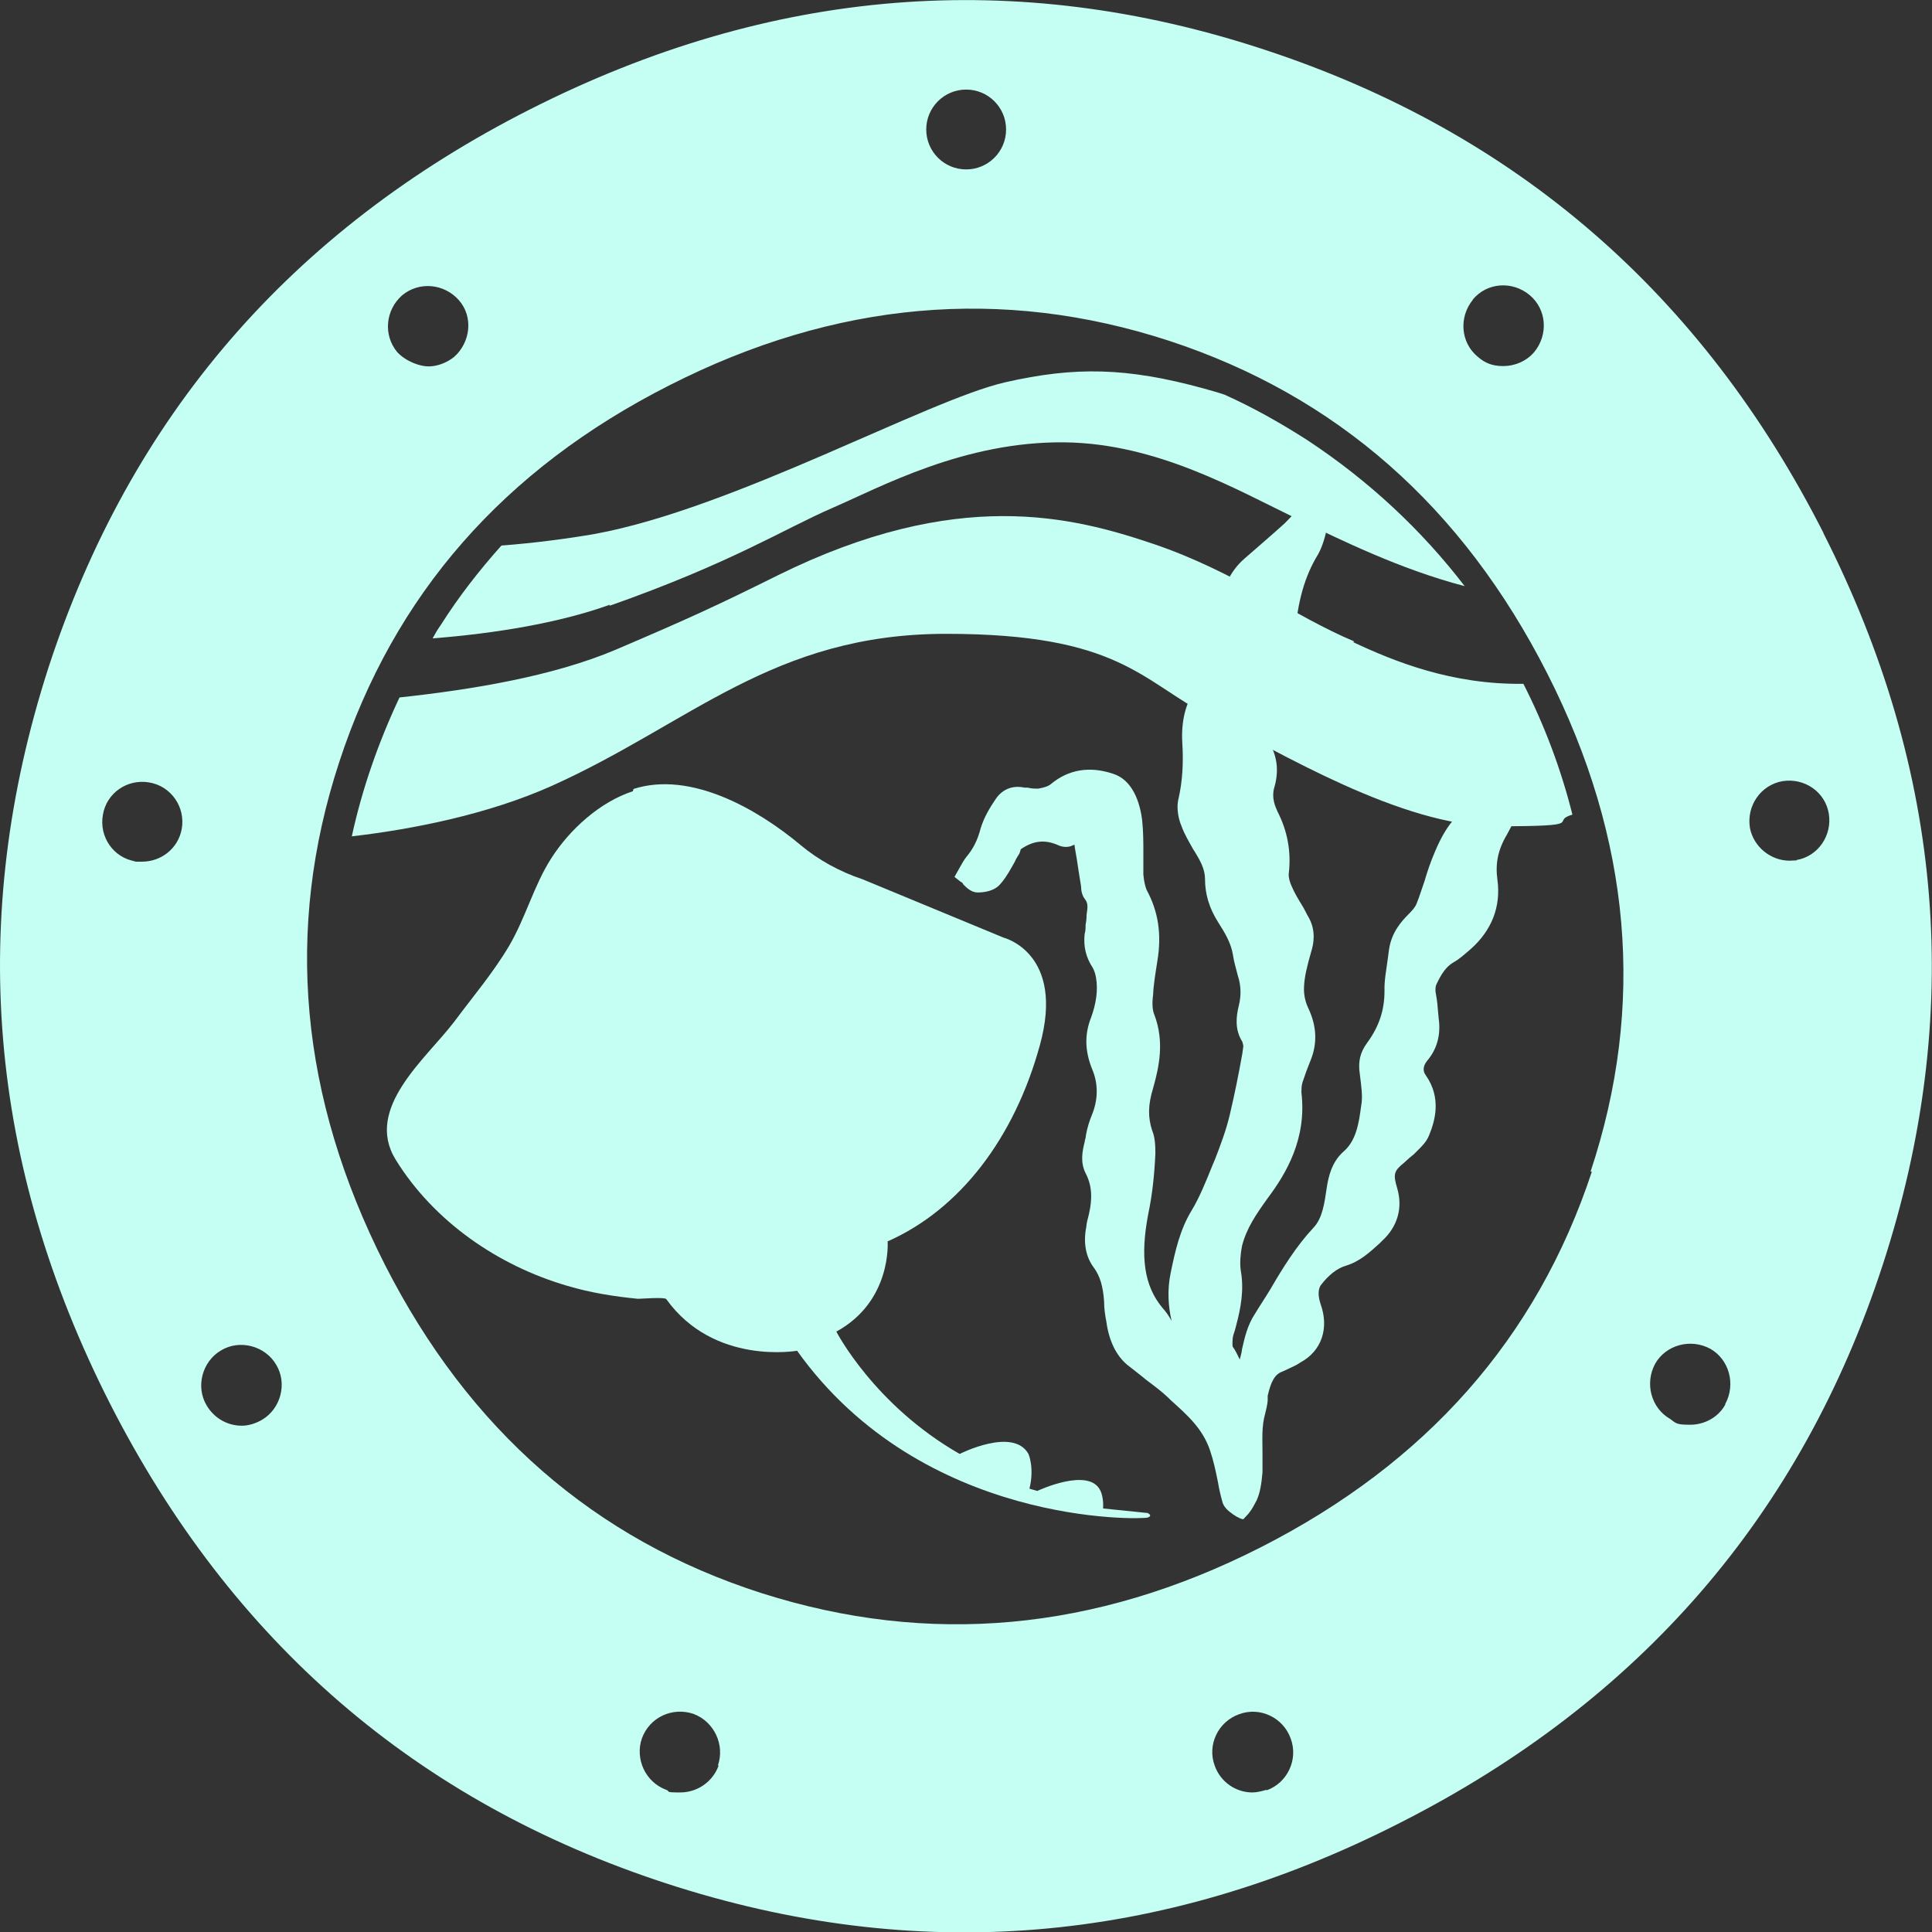
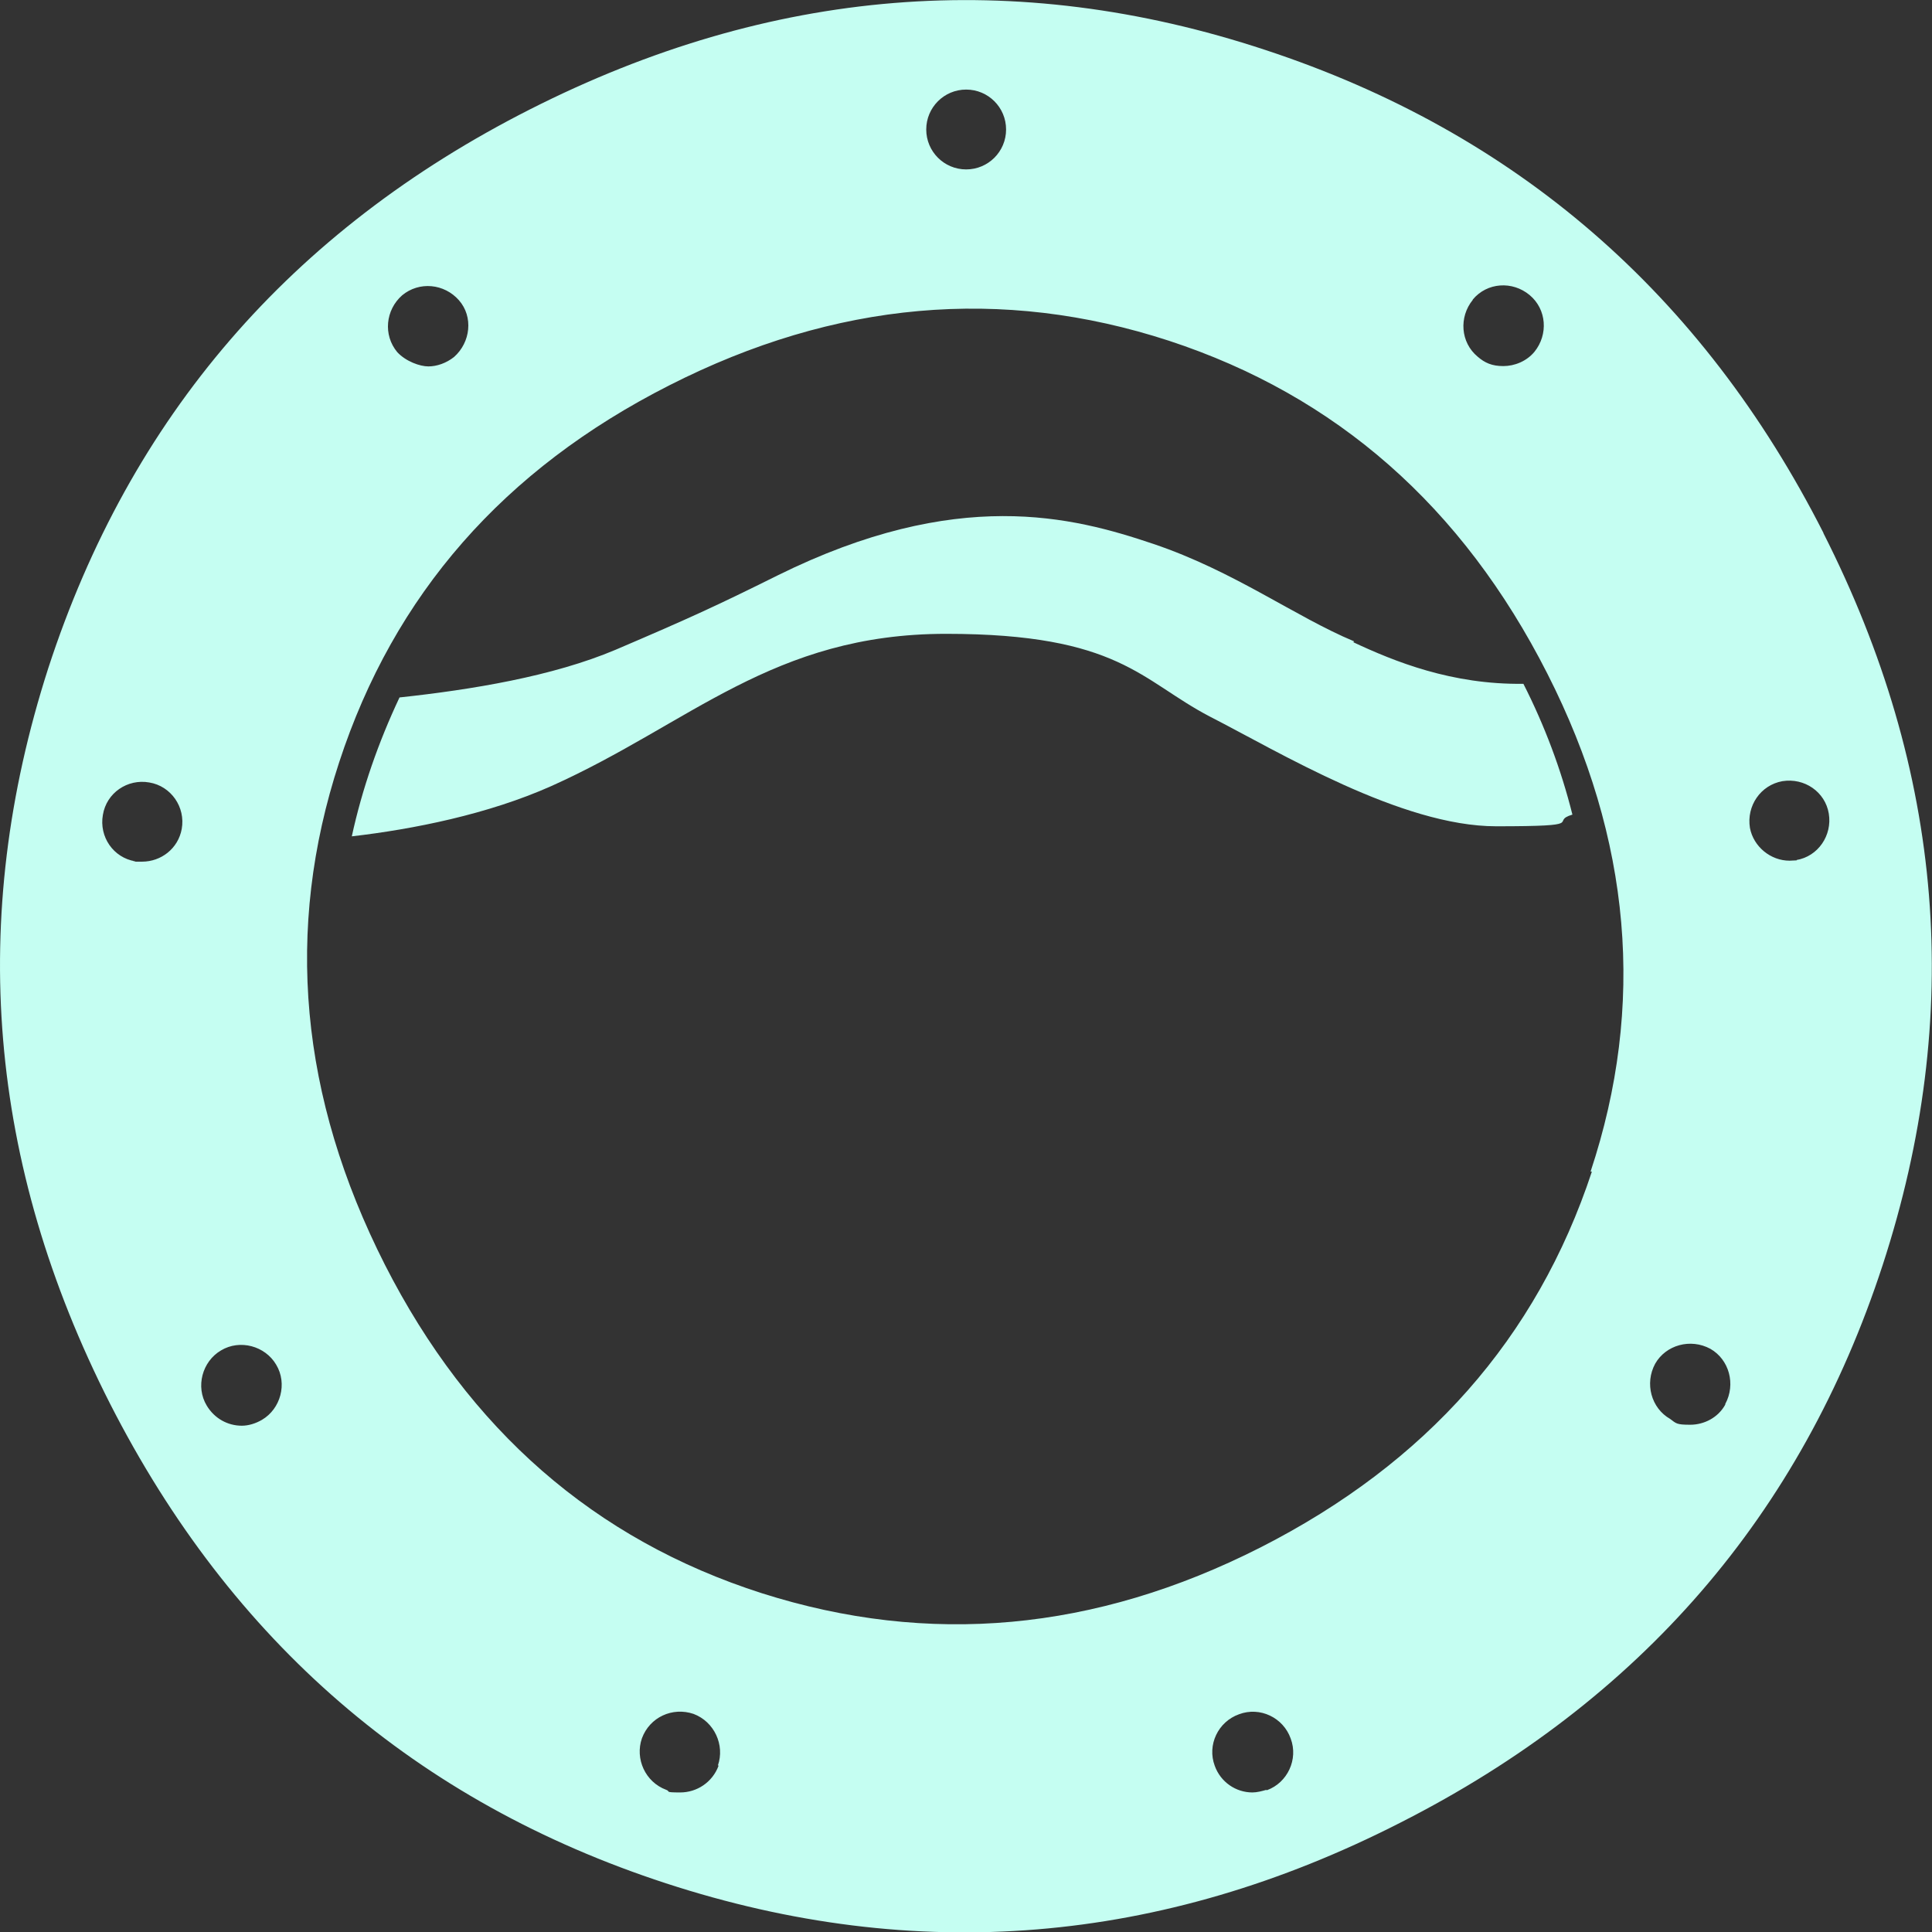
<svg xmlns="http://www.w3.org/2000/svg" version="1.1" viewBox="0 0 595.3 595.3">
  <rect x="0" y="0" width="595.3" height="595.3" fill="#333333" stroke="none" />
  <defs>
    <style>
      .cls-1 {
        fill: #c5fef2;
      }
    </style>
  </defs>
  <g>
    <g id="Layer_1">
      <g id="Layer_1-2" data-name="Layer_1">
        <g id="Isolation_Mode">
          <g>
            <g>
              <path class="cls-1" d="M561.9,164.3c-37.5-73.9-94.9-123.5-172-148.9C312.8-10.1,237.3-3.8,163.3,33.7,89.5,71.1,40.1,128.5,14.9,205.8c-24.9,77.3-18.6,152.7,19,226.7,37.4,73.4,94.4,122.7,171.3,147.8s152.5,19,226.3-18.7c73.9-37.5,123.5-94.9,148.6-171.8,25.1-77,19-152.1-18.3-225.6h0ZM56,255.4c-1.1,6.1-6.4,10.1-12.2,10.1s-1.4,0-2.1-.1c-6.8-1.1-11.2-7.6-10-14.3,1.1-6.8,7.6-11.2,14.3-10,6.7,1.1,11.2,7.6,10,14.3h0ZM80.7,437.5c-1.9,1.1-4.1,1.8-6.2,1.8-4.3,0-8.4-2.2-10.8-6.2-3.5-5.8-1.4-13.6,4.4-17,5.8-3.5,13.6-1.4,17,4.4,3.5,5.8,1.4,13.6-4.4,17ZM453.8,92.3c4.4-5.3,12.2-5.8,17.5-1.4s5.8,12.2,1.5,17.5c-2.4,2.9-6.1,4.4-9.6,4.4s-5.7-1-7.9-2.9c-5.3-4.4-5.8-12.2-1.5-17.5h0ZM297.7,27.6c6.8,0,12.3,5.5,12.3,12.3s-5.5,12.3-12.3,12.3-12.3-5.5-12.3-12.3,5.5-12.3,12.3-12.3ZM123.8,91h.1c5.3-4.4,13-3.6,17.5,1.5s3.6,13-1.5,17.5h0c-2.4,1.9-5.3,2.9-7.9,2.9s-6.9-1.5-9.6-4.4c-4.4-5.3-3.6-13,1.5-17.5,0,0-.1,0-.1,0ZM221.4,544.1c-1.9,5.1-6.7,8.2-11.8,8.2s-2.9-.3-4.3-.8c-6.5-2.4-9.7-9.6-7.5-15.9,2.4-6.5,9.4-9.7,15.9-7.5,6.4,2.4,9.7,9.6,7.5,15.9h.2ZM390.2,551.5c-1.4.4-2.9.8-4.3.8-5.1,0-9.8-3.2-11.6-8.2-2.4-6.4,1-13.6,7.5-15.9h0c6.4-2.4,13.6,1,15.9,7.5,2.4,6.4-1,13.6-7.3,15.9h-.2ZM490.5,361c-17,51.4-51,89.8-102.1,115.8-51,25.9-102.2,30.5-153.7,14.1-51.5-16.5-90.2-50.3-116.1-101.2-26.2-51.7-31-103.2-14.1-154.8,16.9-51.7,50.7-90.3,101.8-116.2,51-25.9,102.4-30.5,153.9-13.7,51.5,16.9,90.4,51,116.6,102.6,25.9,51,30.3,102.2,13.3,153.4h.3ZM531.6,432.8c-2.2,4-6.5,6.2-10.8,6.2s-4.3-.4-6.2-1.8c-5.8-3.3-7.9-10.9-4.6-17,3.3-5.8,10.9-7.9,17-4.6,5.8,3.3,7.9,10.9,4.6,17h0v.2ZM553.6,265.1c-.8,0-1.4.1-2.2.1-5.8,0-11.1-4.3-12.2-10.1-1.1-6.8,3.3-13.2,10-14.4,6.8-1.1,13.2,3.3,14.3,10s-3.3,13.2-10,14.3h.1Z" />
              <g>
-                 <path class="cls-1" d="M187.7,186.7c37.8-13.3,54-23.8,68.8-30.2,14.8-6.4,40.6-20.6,71.7-20.2,28.3.4,52.5,14.4,71.7,23.7,12.7,6.1,31.4,15.4,51.4,20.6-13.2-17.2-29.4-32.4-48.5-45h0c-8.3-5.3-16.6-10-25.5-14-2.1-.7-4.3-1.3-6.4-1.9-23.7-6.5-39.7-6.8-61.2-1.9-24,5.5-83.5,38.8-126.3,46.7-8.6,1.5-18.6,2.8-28.9,3.6-6.8,7.6-13.2,15.8-18.7,24.5-1,1.4-1.8,2.8-2.5,4.1,19.1-1.5,38.9-4.7,54.7-10.4h-.1v.2Z" />
                <path class="cls-1" d="M417.2,197.6c-18-7.5-36.9-21.6-61.8-30-24.9-8.4-60.4-17.7-115.8,9.7-18.7,9.3-27.2,13.2-49.9,22.9-19.4,8.2-44.3,12.3-66.6,14.7-6.5,13.8-11.5,28.1-14.7,42.8,19-2.2,42-6.8,61.5-15.5,42.8-19.2,68.2-46.9,121.6-46.9s60,14.4,81.3,25.5c21.3,10.9,59,33.8,88.2,33.8s16.1-1.4,23.5-3.6c-3.5-14-8.6-27.5-15.1-40.3-22,.3-39.6-6.8-52.6-12.9h.4Z" />
              </g>
            </g>
-             <path class="cls-1" d="M195.2,243.1c17.7-5.7,38.5,6.4,51.5,17.3,5.5,4.6,12.1,8.2,19,10.5l43.5,18s19.1,4.7,11.2,33.2c-7.8,28.4-24.5,50.5-46.9,60.4,0,0,1.4,18.4-15.8,27.8,0,0,11.6,22.6,38,37.7,0,0,16.5-8.4,21.2,0,0,0,1.9,4.3.3,10.7l2.4.7s16.1-7.6,19.5,0c0,0,1,1.9.8,5.4l13.7,1.4s1.8.8,0,1.4-69.3,2.8-108-51.4c0,0-25.6,4.6-40.3-15.9-.4-.7-7.8-.1-8.7-.1-7.3-.7-14.8-1.9-21.8-4-21.3-6.2-41.1-19.8-52.9-38.9-9.7-15.8,9.3-31,18-42.4,5.8-7.8,12.1-15.2,17-23.5,5.1-8.7,7.6-18.6,13-27,5.7-8.9,15-17.3,25.1-20.6" />
-             <path class="cls-1" d="M473.2,226.4l-.7-6.4-4,2.8c-.4.3-1,.7-1.4,1-1.3.7-2.5,1.4-3.5,2.9-1.8,2.5-3.3,5.3-4.3,7.9-2.2,6.4-5.7,11.8-10.7,17.2-2.4,2.5-4.4,5.8-6.4,10.5-1.3,3-2.4,6.2-3.3,9.3-.8,2.2-1.5,4.6-2.4,6.8-.4,1.1-1.4,2.2-2.4,3.2-2.4,2.4-5.3,5.7-6.1,10.9l-.4,3c-.4,3.2-1.1,6.5-1,9.8,0,5.7-1.5,10.8-5.4,16.1-2.1,2.9-2.8,5.7-2.2,9.6.4,3.5,1,6.8.4,9.8-.7,5.3-1.5,10.7-5.5,14.1-3.6,3.2-4.6,7.8-5.1,11.1-.7,4.7-1.3,9.4-4.1,12.3-5.3,5.7-9.4,12.3-13.3,19-1.5,2.5-3.2,5-4.7,7.5-2.4,3.6-3.2,7.5-4,10.9-.1,1.1-.4,2.1-.7,3.2-.7-1.4-1.3-2.8-2.2-4,0-.1-.1-1.1,0-2.1,0-1,.4-1.9.7-2.9l.4-1.5c1.4-5.3,2.5-10.9,1.4-17-.3-2.2-.1-5,.4-7.5,1.4-5.5,4.4-9.8,7.9-14.7,5.7-7.6,12.1-18.3,10.4-32.6,0-.8,0-1.9.3-3,.7-2.1,1.4-4.1,2.5-6.8,2.2-5.4,1.9-10.7-.7-16.2-1-2.1-1.4-4.4-1.3-6.4.1-3.2,1-6.7,2.2-10.9.8-2.5,1.5-6.5-.7-10.5-.8-1.3-1.4-2.8-2.2-4-1.1-1.8-2.2-3.6-3-5.5-.7-1.4-1.1-3-1-4.1.8-6.8-.4-13.2-3.5-19.2-.8-1.8-1.8-4.3-1-7.2,1.4-4.7,1.1-9-1.1-13.3-.1-.3-.3-1.3-.4-1.9,0-.4,0-1-.1-1.3v-1.5l-.8-.8c-1.3-1.4-1.8-3,0-6.9.8-1.9,1.8-3.9,3-5.4,3.3-4.6,5.4-9.8,5.8-15.9.8-10.4,3-18.3,7.2-25.1,1.5-2.8,2.2-5.7,2.9-8.9l.4-2.1c.3-1.5-.1-2.9-.7-3.9,0-.3-.1-.4-.3-.8l-1.5-3-3,1.8c-.7.3-1.5.8-2.2,1.4-1,.8-1.8,1.8-2.8,2.8s-2.1,2.2-3.2,3.3c-4,3.6-8.2,7.2-12.2,10.7-4.7,4-7.5,10-7.8,17.2-.3,9.3-2.8,16.3-7.2,22.7-3.3,4.6-4.7,10.4-4.3,17,.4,6.4,0,11.9-1.1,16.9-1,3.6.3,7.5.8,8.6,1,2.8,2.4,5,3.6,7.2l.7,1.1c1.5,2.5,3,5.1,3,8.2,0,4.6,1.3,8.9,4,13.2,2.1,3.3,4,6.4,4.6,10.1.3,2.2,1,4.3,1.5,6.4,1,3,1.1,6.1.3,9.3-.8,3.3-1.3,7.3,1.1,11.1.1.3.3,1.1.3,1.4l-.3,2.2c-1.1,6.2-2.4,12.7-3.9,19-1.1,4.7-2.9,9.4-4.4,13.3l-1,2.4c-1.9,4.7-3.9,9.7-6.4,13.8-3.5,5.8-5,12.3-6.4,19.2-1.1,5.3-.7,10.4.3,14.7-.8-1.5-1.8-2.9-2.8-4-5.7-6.8-6.9-15.8-4.4-28.9,1.3-6.2,1.9-12.2,2.2-18.6,0-2.5-.1-5.1-1-7.2-1.3-4-1.3-7.8.3-13,1.9-6.7,3.5-14.4.4-22.6-.7-1.5-.7-4-.4-6.1.1-3,.7-6.5,1.3-10.4,1.4-8.3.3-15.4-3.3-22-.4-1-.8-2.5-1-4.7v-6.5c0-3.5,0-6.9-.4-10.5-1-7.5-4.1-12.6-9-14.1-7.2-2.4-13.7-1.3-19.1,3.2-.8.7-2.2,1.1-3.9,1.4-1,0-2.1,0-3.2-.3h-1c-3.6-.8-6.8.4-8.9,3.5-1.9,2.8-3.6,5.7-4.6,8.9-1,3.9-2.4,6.5-4.4,8.9-.8,1-1.4,2.1-1.9,3l-1.8,3.2,1.9,1.5c.3.1.7.4.8.8,1.1,1.1,2.4,2.4,4.3,2.5,2.2,0,5.4-.4,7.3-2.8,1.8-2.1,3-4.4,4.3-6.7.4-1,1-1.8,1.4-2.5.1-.3.3-.7.4-1.3,4-2.8,7.6-3,11.5-1.3,1.4.7,3.3.8,4.7,0,.1,0,.3-.1.4-.1,0,.1,0,.4.1,1,.4,2.2.8,4.6,1.1,6.8l.8,5c0,1.3.3,2.9,1.3,4.1.8,1.1.8,2.2.4,4.7,0,1-.1,2.1-.3,3,0,1,0,1.9-.3,2.9-.4,3.9.4,7.2,2.5,10.4.4.7.8,1.8,1,3,.7,3.9,0,8.2-1.5,12.3-2.1,5.3-1.9,10.4.3,15.9,1.9,4.4,1.9,9.3,0,14-.8,1.9-1.5,4.1-1.9,6.4,0,.7-.3,1.3-.4,2.1-.7,2.8-1.4,6.2.3,9.6,1.9,3.6,2.2,7.6,1,12.7-.3,1.3-.7,2.5-.8,3.9-1,5.1,0,9.3,2.2,12.3,2.1,2.8,3,6.1,3.3,10.7,0,2.1.3,4.1.7,6.2.8,5.8,3,10.4,6.5,13.3,1.9,1.5,3.9,3,5.8,4.6,2.4,1.8,4.7,3.5,6.8,5.5l.7.7c5.1,4.6,9.8,8.7,12.1,15.4,1.1,3.2,1.8,6.5,2.5,10,.3,1.9.8,4,1.3,5.8.4,1.8,1.9,3,3.3,4s3.2,1.8,3.3,1.4l1.4-1.5c.8-1,1.4-1.9,1.9-2.9l.7-1.3c1.1-2.4,1.5-5.3,1.8-8.6v-6.2c0-4.1-.3-7.9.8-11.8.3-1.3.7-2.8.8-4.1v-1.5c1-4.4,2.2-6.7,4.6-7.5,1.4-.7,2.9-1.3,4.4-2.1l1.1-.7c6.5-3.5,8.9-10.5,6.2-18-.8-2.4-.8-4.4,0-5.7,2.4-3.2,5.1-5.3,7.8-6.1,4.3-1.3,7.3-4.1,10.4-6.9l.8-.8c4.7-4.3,6.4-10.1,4.6-16.2-1.3-4.3-1-5.3,2.1-7.8l1.1-1c.8-.8,1.8-1.4,2.5-2.2l.8-.8c1.3-1.3,2.5-2.5,3.3-4.4,1.9-4.6,3.9-11.6-1-18.6-1-1.3-.8-2.9.4-4.4,3-3.5,4.3-7.9,3.6-13l-.3-3.2c-.1-1.8-.4-3.5-.7-5.3,0-.8,0-1.5.3-2.1,1.5-3.2,3-5.5,5.3-6.8,1.8-1,3.3-2.4,5.3-4.1,6.4-5.7,9.3-13,8.2-21.2-.7-5,.1-9.3,2.9-14,.7-1.3,1.3-2.4,1.9-3.6.4-1,1-2.1,1.4-3,3.2-5.8,4.7-12.7,4.7-20.1s0-1.4-.1-2.4v-1.4l.4-.3Z" />
          </g>
        </g>
      </g>
    </g>
  </g>
</svg>